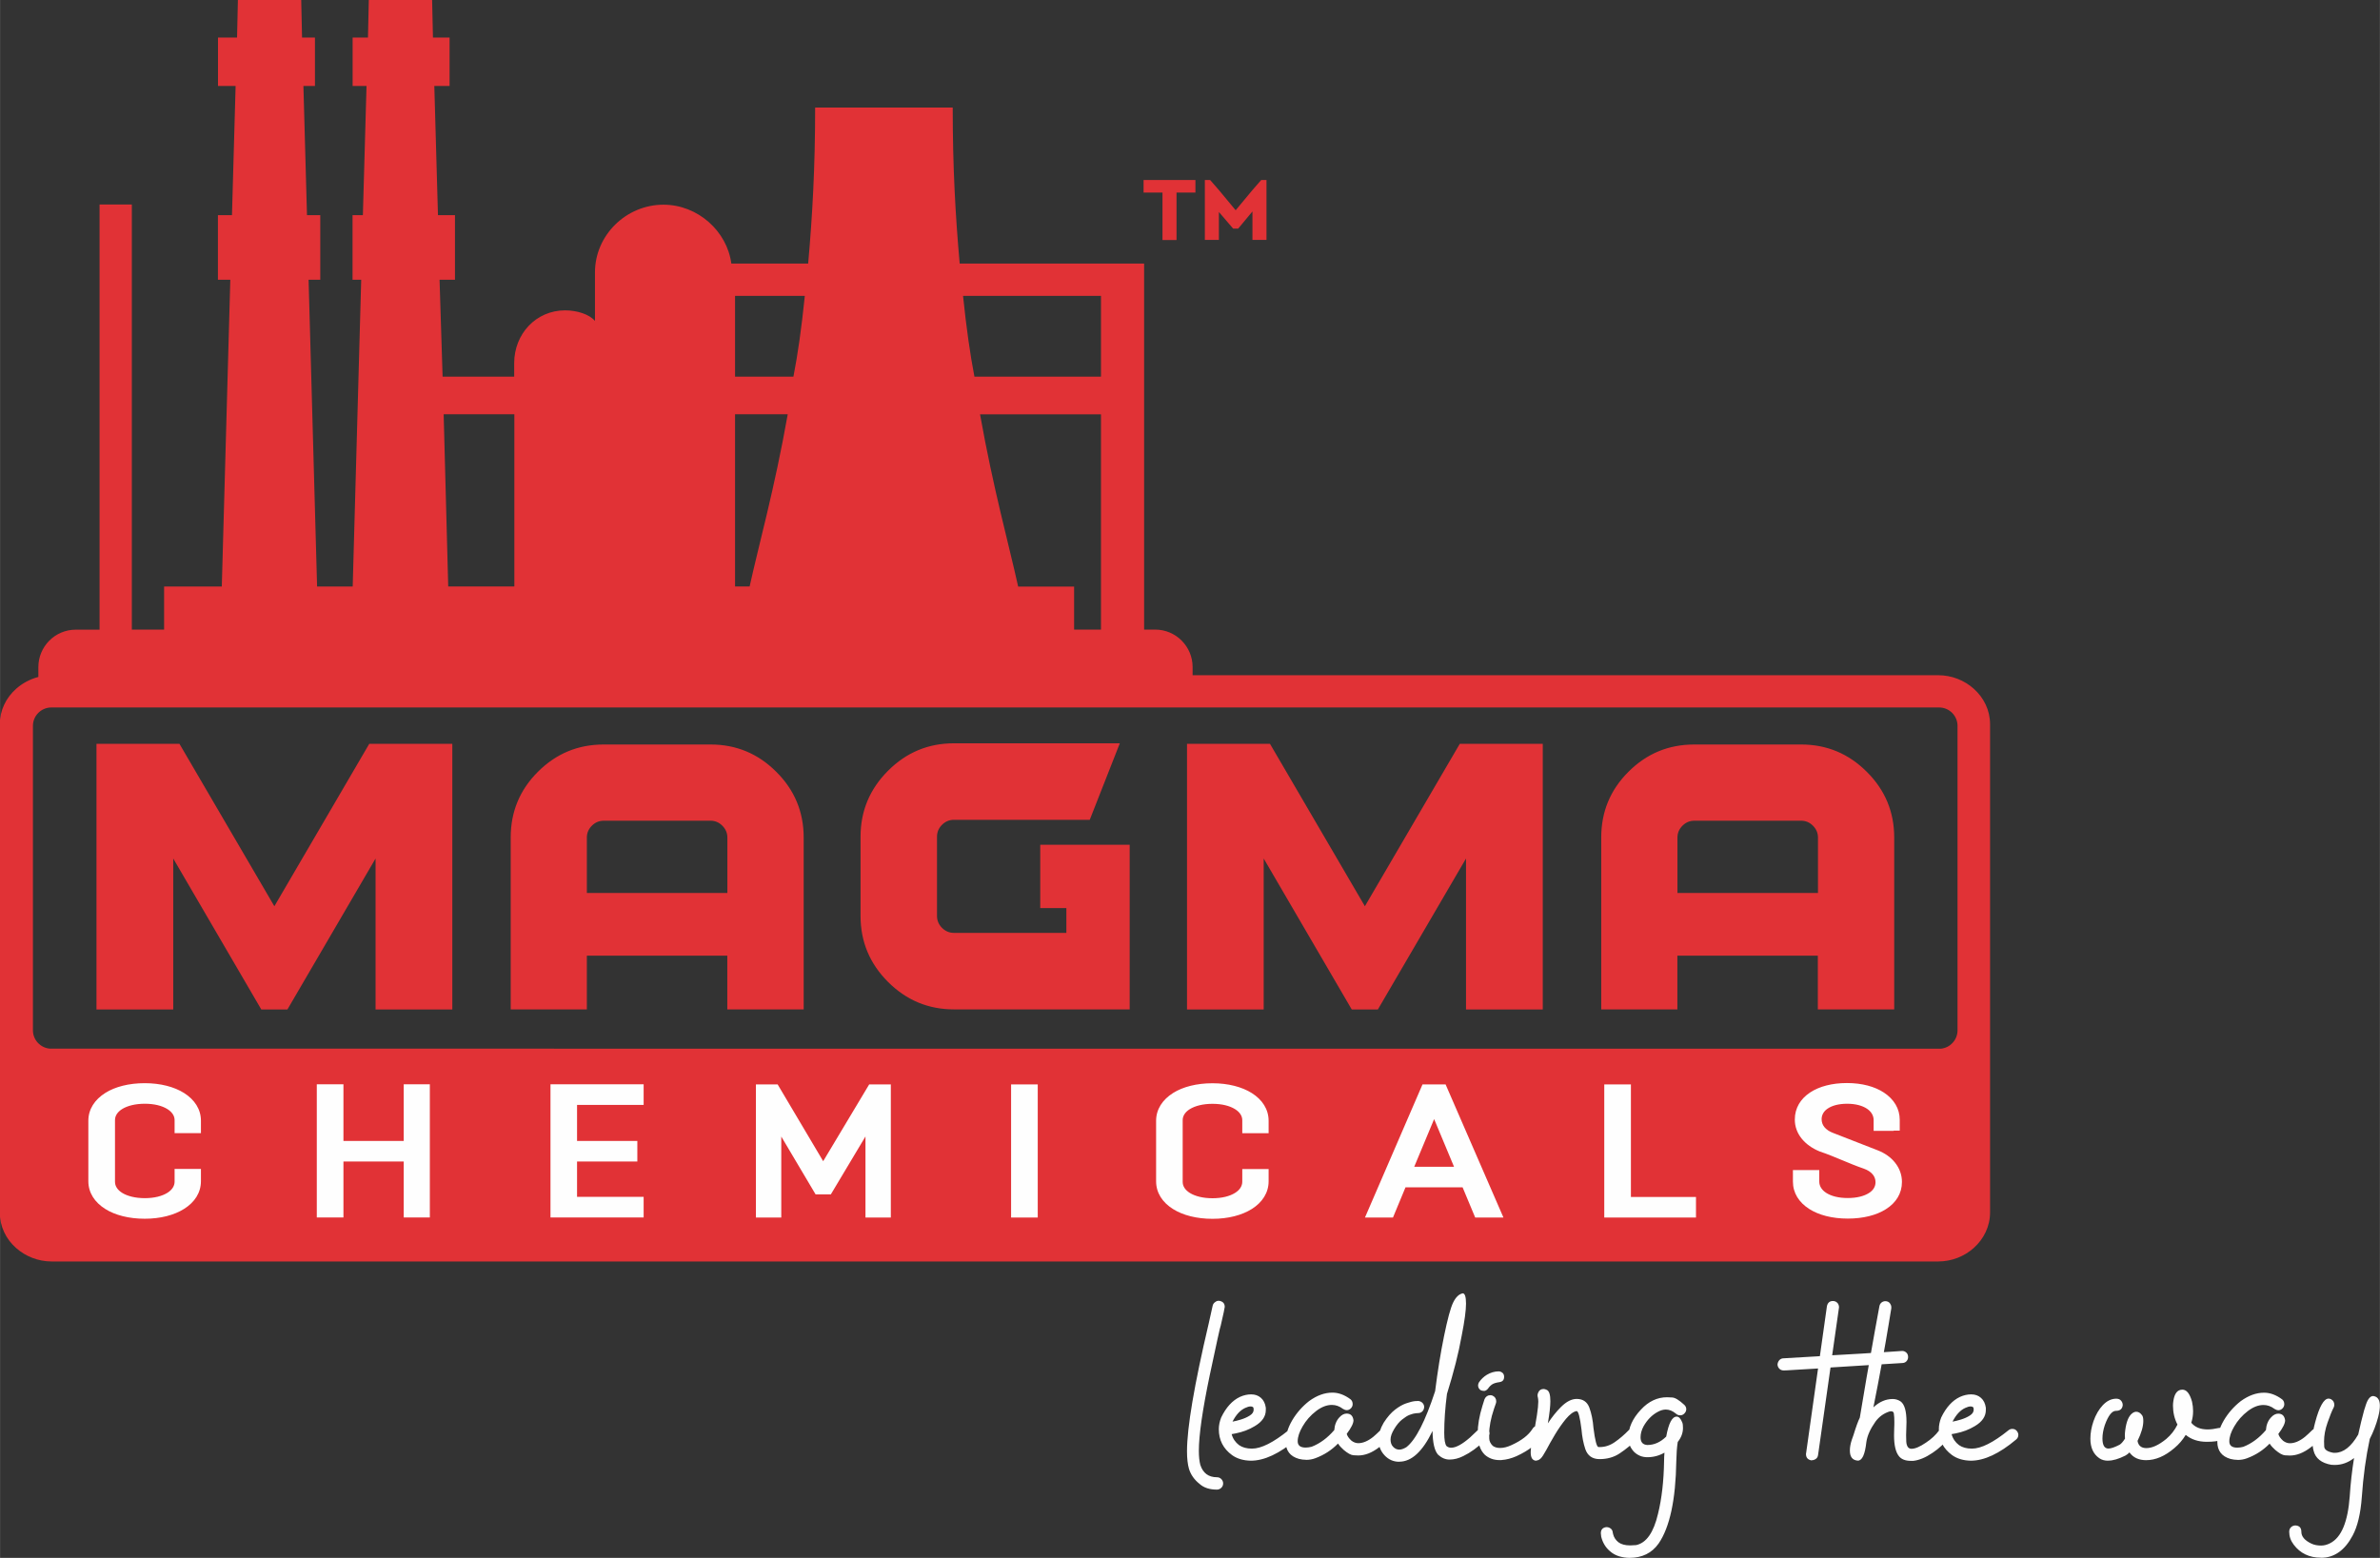
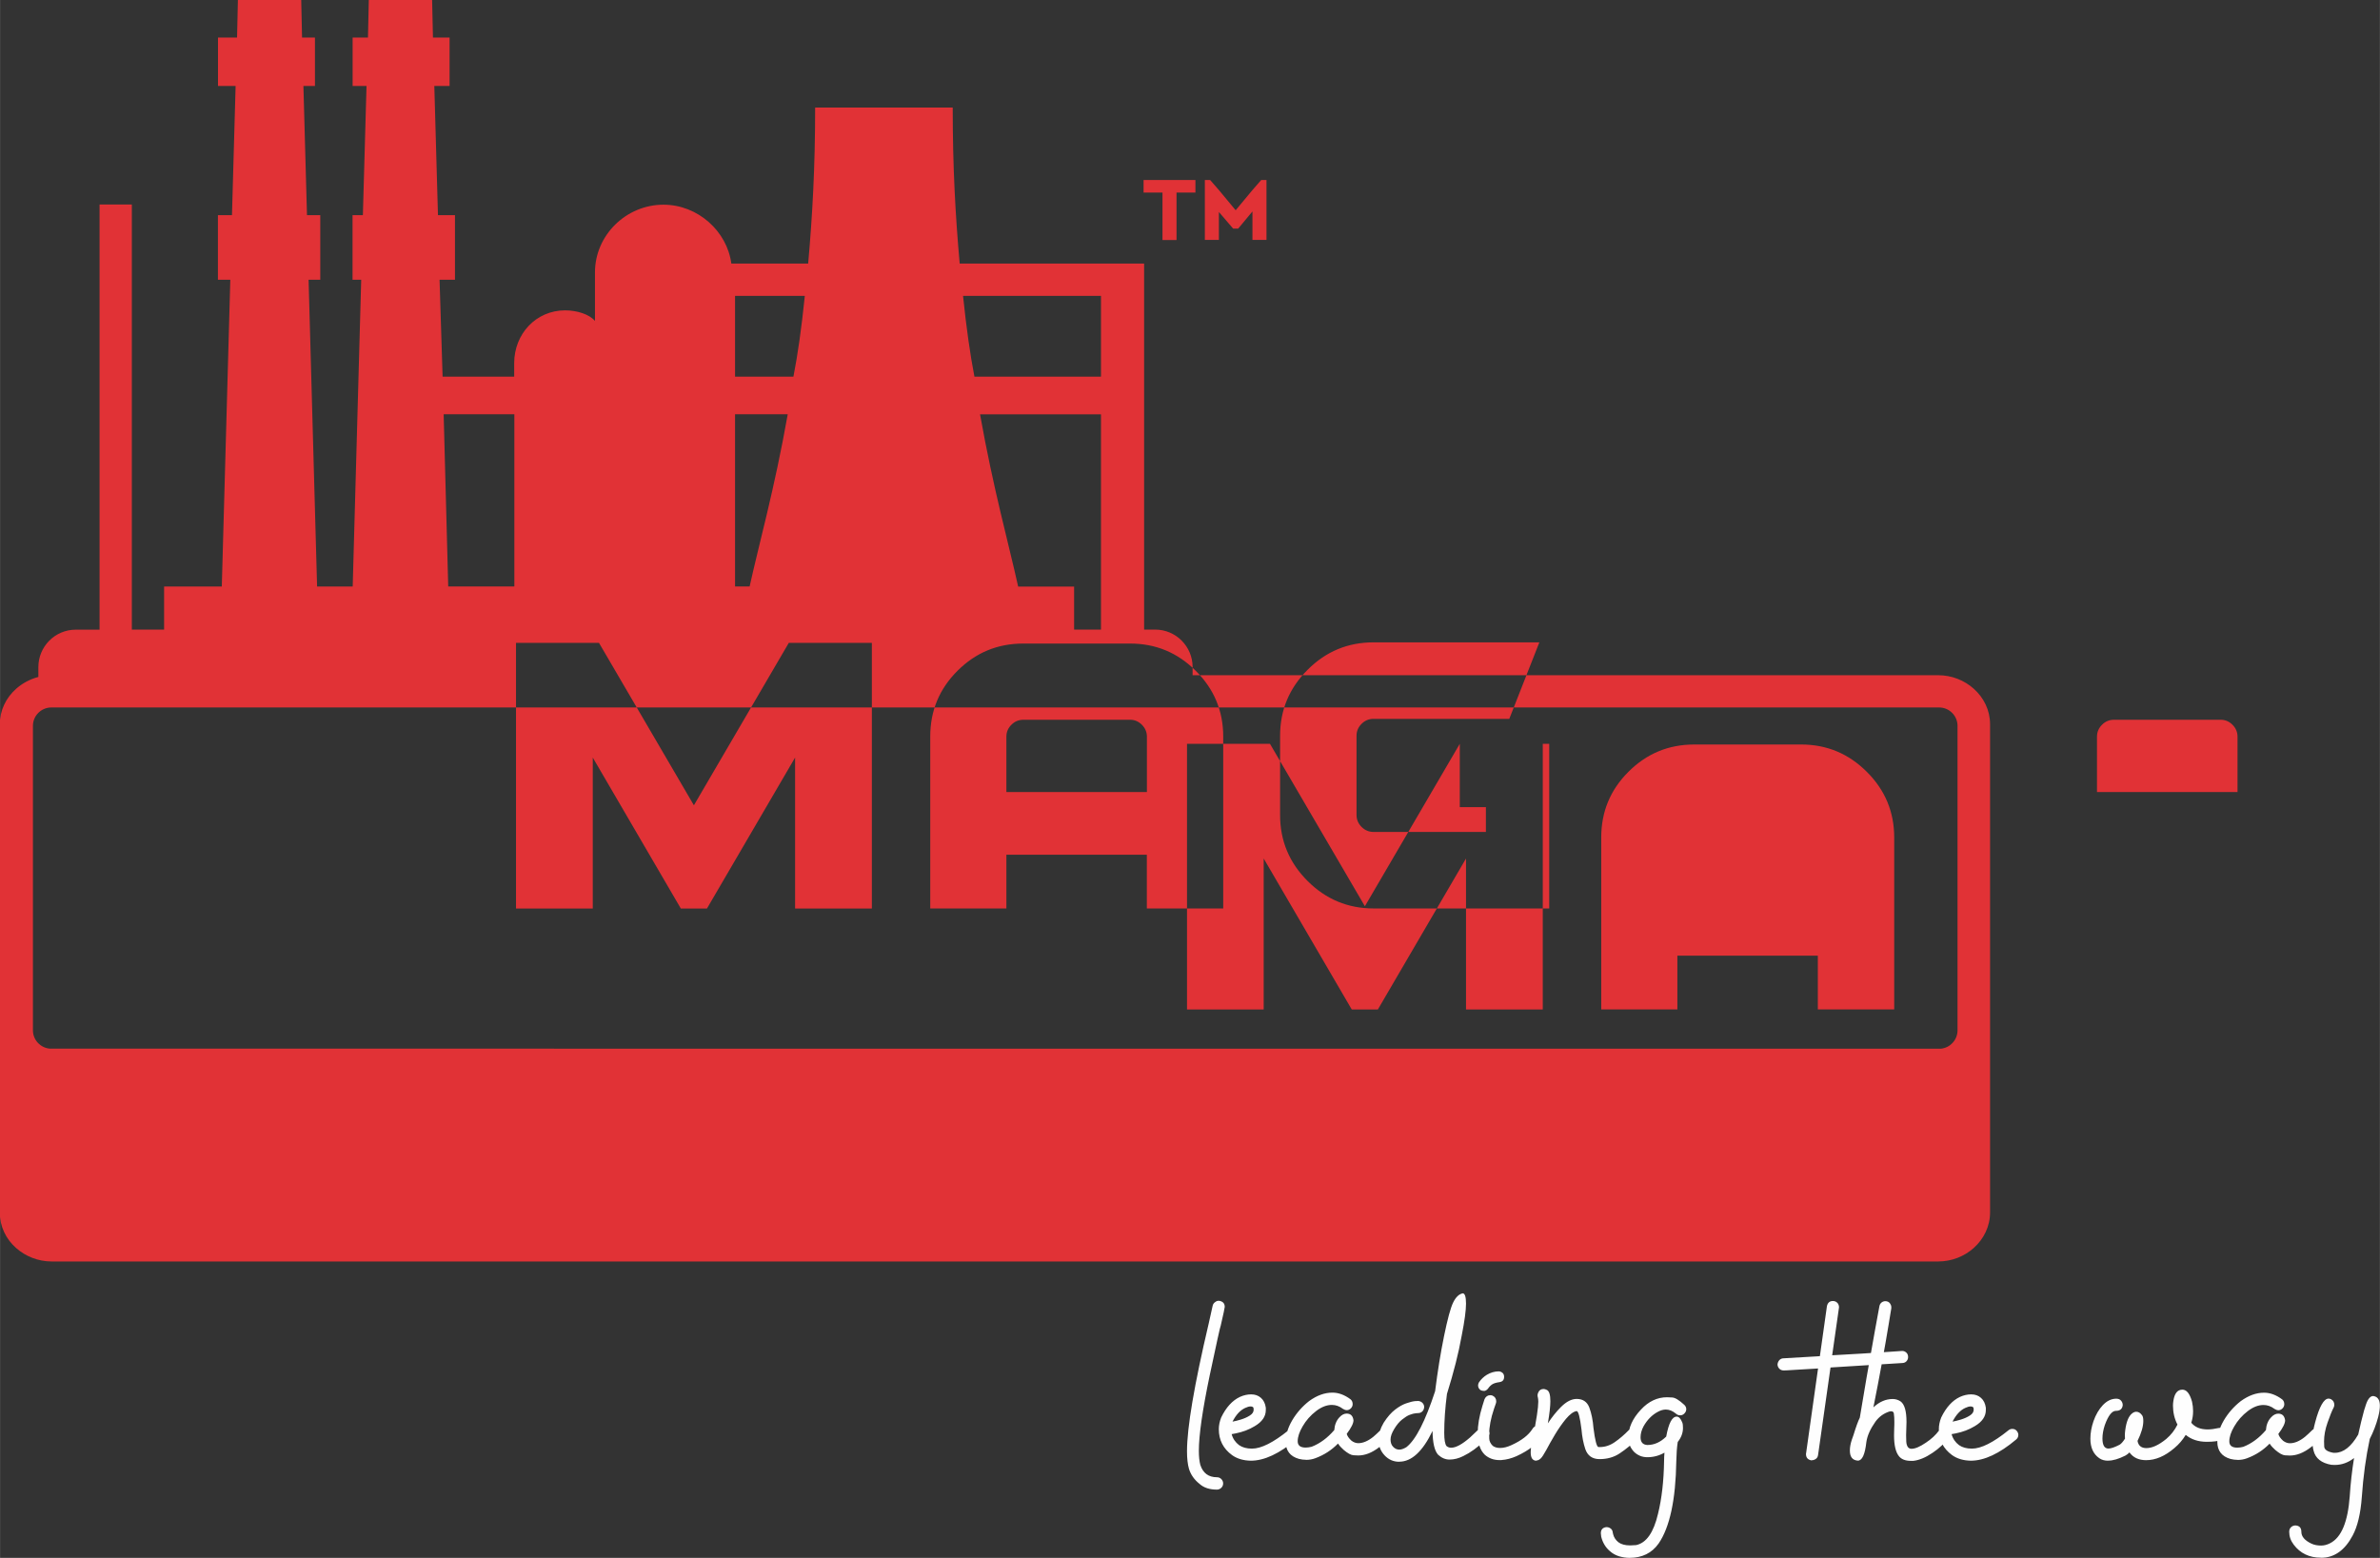
<svg xmlns="http://www.w3.org/2000/svg" xml:space="preserve" width="3.018in" height="1.976in" version="1.1" style="shape-rendering:geometricPrecision; text-rendering:geometricPrecision; image-rendering:optimizeQuality; fill-rule:evenodd; clip-rule:evenodd" viewBox="0 0 313.47 205.25">
  <rect x="0" y="0" width="313.47" height="205.25" fill="#333333" stroke="none" />
  <defs>
    <style type="text/css">
   
    .fil0 {fill:#E13236}
    .fil1 {fill:#FEFEFE;fill-rule:nonzero}
   
  </style>
  </defs>
  <g id="Layer_x0020_1">
    <g id="_2177789675696">
-       <path class="fil0" d="M255.59 138.17l-249.03 -0.01c-1.24,-0.1 -2.23,-1.15 -2.23,-2.41l0 -40.12c0,-1.33 1.09,-2.42 2.42,-2.42l248.66 0c1.33,0 2.42,1.09 2.42,2.42l0 40.12c0,1.27 -0.99,2.32 -2.23,2.42zm-121.49 -60.89c-1.25,-5.67 -3.25,-12.76 -5.02,-22.69l15.93 0 0 28.36 -3.54 0 0 -5.67 -7.37 0zm23.34 -53.56l-6.82 0 0 1.65 2.49 0 0 6.25 1.85 0 0 -6.25 2.49 0 0 -1.65zm8.67 0l0.7 0 0 7.89 -1.85 0 0 -3.75 -1.88 2.26 -0.66 0 -1.88 -2.19 0 3.68 -1.85 0 0 -7.89 0.7 0 1.15 1.32 2.21 2.66 2.21 -2.66 1.15 -1.32zm-13.9 59.23l-1.52 0 0 -30.88 0 -17.34c-8.1,0 -16.2,0 -24.29,0 -0.57,-6.38 -0.92,-12.76 -0.92,-20.56 -2.99,0 -5.18,0 -6.81,0 0,0 -0.03,0 -0.03,0l-11.28 0c0,7.8 -0.35,14.18 -0.92,20.56l-10.12 0c-0.55,-4.25 -4.4,-7.76 -8.94,-7.76 -4.91,0 -9.02,4.01 -9.02,8.92l0 6.4c-0.71,-0.87 -2.36,-1.4 -3.93,-1.4 -3.84,0 -6.71,3.11 -6.71,6.95l0 1.78 -9.43 0 -0.4 -12.76 2.03 0 0 -8.51 -2.24 0 -0.48 -17.02 2.01 0 0 -6.38 -2.19 0 -0.11 -4.96 -8.34 0 -0.11 4.96 -2.02 0 0 6.38 1.83 0 -0.48 17.02 -1.36 0 0 8.51 1.14 0 -1.12 40.42 -4.69 0 -1.12 -40.42 1.54 0 0 -8.51 -1.75 0 -0.47 -17.02 1.52 0 0 -6.38 -1.7 0 -0.11 -4.96 -8.34 0 -0.11 4.96 -2.51 0 0 6.38 2.32 0 -0.48 17.02 -1.85 0 0 8.51 1.63 0 -1.12 40.42 -7.6 0 0 5.67 -4.25 0 0 -56.01 -4.25 0 0 25.14 0 30.88c-1.04,0 -2.09,0 -3.13,0 -2.77,0 -4.93,2.25 -4.93,4.93l0 1.3c-1.11,0.29 -2.11,0.83 -2.93,1.56 -1.33,1.18 -2.15,2.84 -2.15,4.68l0 64.32c0,1.85 0.82,3.51 2.15,4.68 1.23,1.09 2.89,1.77 4.68,1.77l248.48 0c1.8,0 3.46,-0.68 4.69,-1.78 1.32,-1.18 2.15,-2.84 2.15,-4.68l0 -64.32c0,-1.84 -0.82,-3.49 -2.15,-4.68 -1.23,-1.1 -2.89,-1.78 -4.69,-1.78l-98.2 0 0 -1.09c0,-2.69 -2.2,-4.92 -4.92,-4.92zm-7.19 -33.33l-16.68 0c-0.55,-2.84 -1.06,-6.38 -1.5,-10.64l18.17 0 0 10.64zm-48.21 0l0 -10.64 9.19 0c-0.43,4.25 -0.94,7.8 -1.5,10.64l-7.69 0zm0 27.65l0 -22.69 6.94 0c-1.76,9.93 -3.77,17.02 -5.02,22.69l-1.92 0zm-29.07 -22.69l0 22.69 -8.71 0 -0.6 -22.69 9.3 0zm-65.58 109.84l0 0zm220.99 -66.33c-3.39,0 -6.27,1.2 -8.66,3.59 -2.4,2.39 -3.59,5.28 -3.59,8.66l0 22.65 10.03 0 0 -7.08 18.5 0 0 7.08 10.06 0 0 -22.65c0,-3.38 -1.21,-6.27 -3.62,-8.66 -2.39,-2.39 -5.27,-3.59 -8.64,-3.59l-14.08 0zm-30.88 -0.09l-12.5 21.4 -12.5 -21.4 -10.93 0 0 35 10.1 0 0 -19.89 11.6 19.89 3.44 0 11.61 -19.89 0 19.89 10.11 0 0 -35 -10.94 0zm-55.26 13.3l0 8.34 3.44 0 0 3.27 -14.81 0c-0.6,0 -1.12,-0.22 -1.57,-0.66 -0.43,-0.44 -0.66,-0.96 -0.66,-1.57l0 -10.44c0,-0.61 0.22,-1.13 0.66,-1.57 0.44,-0.44 0.97,-0.66 1.57,-0.66l17.89 0 3.96 -10.08 -21.84 0c-3.38,0 -6.28,1.2 -8.69,3.62 -2.41,2.41 -3.62,5.3 -3.62,8.69l0 10.44c0,3.39 1.21,6.28 3.62,8.69 2.41,2.41 5.31,3.62 8.69,3.62l23.14 0 0 -21.69 -11.76 0zm-57.5 -13.21c-3.39,0 -6.27,1.2 -8.66,3.59 -2.4,2.39 -3.59,5.28 -3.59,8.66l0 22.65 10.03 0 0 -7.08 18.5 0 0 7.08 10.06 0 0 -22.65c0,-3.38 -1.21,-6.27 -3.62,-8.66 -2.39,-2.39 -5.27,-3.59 -8.64,-3.59l-14.08 0zm-30.88 -0.09l-12.5 21.4 -12.5 -21.4 -10.93 0 0 35 10.11 0 0 -19.89 11.6 19.89 3.44 0 11.61 -19.89 0 19.89 10.11 0 0 -35 -10.94 0zm28.66 19.65l0 -7.3c0,-0.6 0.22,-1.12 0.66,-1.56 0.44,-0.44 0.96,-0.66 1.57,-0.66l14.08 0c0.58,0 1.1,0.22 1.54,0.66 0.43,0.43 0.66,0.96 0.66,1.56l0 7.3 -18.5 0zm143.65 0l0 -7.3c0,-0.6 0.22,-1.12 0.66,-1.56 0.44,-0.44 0.96,-0.66 1.57,-0.66l14.08 0c0.58,0 1.1,0.22 1.54,0.66 0.43,0.43 0.66,0.96 0.66,1.56l0 7.3 -18.5 0z" />
+       <path class="fil0" d="M255.59 138.17l-249.03 -0.01c-1.24,-0.1 -2.23,-1.15 -2.23,-2.41l0 -40.12c0,-1.33 1.09,-2.42 2.42,-2.42l248.66 0c1.33,0 2.42,1.09 2.42,2.42l0 40.12c0,1.27 -0.99,2.32 -2.23,2.42zm-121.49 -60.89c-1.25,-5.67 -3.25,-12.76 -5.02,-22.69l15.93 0 0 28.36 -3.54 0 0 -5.67 -7.37 0zm23.34 -53.56l-6.82 0 0 1.65 2.49 0 0 6.25 1.85 0 0 -6.25 2.49 0 0 -1.65zm8.67 0l0.7 0 0 7.89 -1.85 0 0 -3.75 -1.88 2.26 -0.66 0 -1.88 -2.19 0 3.68 -1.85 0 0 -7.89 0.7 0 1.15 1.32 2.21 2.66 2.21 -2.66 1.15 -1.32zm-13.9 59.23l-1.52 0 0 -30.88 0 -17.34c-8.1,0 -16.2,0 -24.29,0 -0.57,-6.38 -0.92,-12.76 -0.92,-20.56 -2.99,0 -5.18,0 -6.81,0 0,0 -0.03,0 -0.03,0l-11.28 0c0,7.8 -0.35,14.18 -0.92,20.56l-10.12 0c-0.55,-4.25 -4.4,-7.76 -8.94,-7.76 -4.91,0 -9.02,4.01 -9.02,8.92l0 6.4c-0.71,-0.87 -2.36,-1.4 -3.93,-1.4 -3.84,0 -6.71,3.11 -6.71,6.95l0 1.78 -9.43 0 -0.4 -12.76 2.03 0 0 -8.51 -2.24 0 -0.48 -17.02 2.01 0 0 -6.38 -2.19 0 -0.11 -4.96 -8.34 0 -0.11 4.96 -2.02 0 0 6.38 1.83 0 -0.48 17.02 -1.36 0 0 8.51 1.14 0 -1.12 40.42 -4.69 0 -1.12 -40.42 1.54 0 0 -8.51 -1.75 0 -0.47 -17.02 1.52 0 0 -6.38 -1.7 0 -0.11 -4.96 -8.34 0 -0.11 4.96 -2.51 0 0 6.38 2.32 0 -0.48 17.02 -1.85 0 0 8.51 1.63 0 -1.12 40.42 -7.6 0 0 5.67 -4.25 0 0 -56.01 -4.25 0 0 25.14 0 30.88c-1.04,0 -2.09,0 -3.13,0 -2.77,0 -4.93,2.25 -4.93,4.93l0 1.3c-1.11,0.29 -2.11,0.83 -2.93,1.56 -1.33,1.18 -2.15,2.84 -2.15,4.68l0 64.32c0,1.85 0.82,3.51 2.15,4.68 1.23,1.09 2.89,1.77 4.68,1.77l248.48 0c1.8,0 3.46,-0.68 4.69,-1.78 1.32,-1.18 2.15,-2.84 2.15,-4.68l0 -64.32c0,-1.84 -0.82,-3.49 -2.15,-4.68 -1.23,-1.1 -2.89,-1.78 -4.69,-1.78l-98.2 0 0 -1.09c0,-2.69 -2.2,-4.92 -4.92,-4.92zm-7.19 -33.33l-16.68 0c-0.55,-2.84 -1.06,-6.38 -1.5,-10.64l18.17 0 0 10.64zm-48.21 0l0 -10.64 9.19 0c-0.43,4.25 -0.94,7.8 -1.5,10.64l-7.69 0zm0 27.65l0 -22.69 6.94 0c-1.76,9.93 -3.77,17.02 -5.02,22.69l-1.92 0zm-29.07 -22.69l0 22.69 -8.71 0 -0.6 -22.69 9.3 0zm-65.58 109.84l0 0zm220.99 -66.33c-3.39,0 -6.27,1.2 -8.66,3.59 -2.4,2.39 -3.59,5.28 -3.59,8.66l0 22.65 10.03 0 0 -7.08 18.5 0 0 7.08 10.06 0 0 -22.65c0,-3.38 -1.21,-6.27 -3.62,-8.66 -2.39,-2.39 -5.27,-3.59 -8.64,-3.59l-14.08 0zm-30.88 -0.09l-12.5 21.4 -12.5 -21.4 -10.93 0 0 35 10.1 0 0 -19.89 11.6 19.89 3.44 0 11.61 -19.89 0 19.89 10.11 0 0 -35 -10.94 0zl0 8.34 3.44 0 0 3.27 -14.81 0c-0.6,0 -1.12,-0.22 -1.57,-0.66 -0.43,-0.44 -0.66,-0.96 -0.66,-1.57l0 -10.44c0,-0.61 0.22,-1.13 0.66,-1.57 0.44,-0.44 0.97,-0.66 1.57,-0.66l17.89 0 3.96 -10.08 -21.84 0c-3.38,0 -6.28,1.2 -8.69,3.62 -2.41,2.41 -3.62,5.3 -3.62,8.69l0 10.44c0,3.39 1.21,6.28 3.62,8.69 2.41,2.41 5.31,3.62 8.69,3.62l23.14 0 0 -21.69 -11.76 0zm-57.5 -13.21c-3.39,0 -6.27,1.2 -8.66,3.59 -2.4,2.39 -3.59,5.28 -3.59,8.66l0 22.65 10.03 0 0 -7.08 18.5 0 0 7.08 10.06 0 0 -22.65c0,-3.38 -1.21,-6.27 -3.62,-8.66 -2.39,-2.39 -5.27,-3.59 -8.64,-3.59l-14.08 0zm-30.88 -0.09l-12.5 21.4 -12.5 -21.4 -10.93 0 0 35 10.11 0 0 -19.89 11.6 19.89 3.44 0 11.61 -19.89 0 19.89 10.11 0 0 -35 -10.94 0zm28.66 19.65l0 -7.3c0,-0.6 0.22,-1.12 0.66,-1.56 0.44,-0.44 0.96,-0.66 1.57,-0.66l14.08 0c0.58,0 1.1,0.22 1.54,0.66 0.43,0.43 0.66,0.96 0.66,1.56l0 7.3 -18.5 0zm143.65 0l0 -7.3c0,-0.6 0.22,-1.12 0.66,-1.56 0.44,-0.44 0.96,-0.66 1.57,-0.66l14.08 0c0.58,0 1.1,0.22 1.54,0.66 0.43,0.43 0.66,0.96 0.66,1.56l0 7.3 -18.5 0z" />
      <path class="fil1" d="M160.29 196.26c-0.95,0 -1.72,-0.24 -2.28,-0.74 -0.72,-0.57 -1.18,-1.24 -1.41,-2 -0.17,-0.59 -0.26,-1.36 -0.26,-2.31 0,-3.11 0.95,-8.73 2.86,-16.84l0.52 -2.34c0.05,-0.22 0.17,-0.38 0.36,-0.5 0.13,-0.1 0.27,-0.15 0.43,-0.15l0.16 0.02c0.43,0.1 0.64,0.36 0.64,0.79 0,0.11 -0.17,0.92 -0.52,2.43 -0.08,0.15 -0.56,2.36 -1.46,6.59 -0.95,4.56 -1.43,7.87 -1.43,9.94 0,0.76 0.07,1.37 0.19,1.84 0.35,1.09 1.08,1.64 2.19,1.64 0.23,0 0.42,0.08 0.58,0.24 0.15,0.16 0.24,0.35 0.24,0.57 0,0.23 -0.08,0.42 -0.24,0.58 -0.16,0.15 -0.35,0.24 -0.58,0.24zm4.46 -3.81c-0.99,-0.02 -1.81,-0.26 -2.48,-0.74 -1.16,-0.85 -1.74,-1.99 -1.74,-3.41 0,-0.52 0.11,-1.03 0.31,-1.54 0.65,-1.35 1.48,-2.25 2.48,-2.72 0.49,-0.22 0.98,-0.33 1.47,-0.33 0.51,0 0.94,0.15 1.29,0.46 0.35,0.31 0.56,0.74 0.64,1.3l0 0.31c0,0.84 -0.49,1.55 -1.46,2.12 -0.76,0.46 -1.59,0.77 -2.5,0.95 -0.32,0.07 -0.5,0.1 -0.54,0.1 0.16,0.6 0.49,1.08 0.98,1.45 0.43,0.3 0.99,0.46 1.69,0.46 1.23,0 2.83,-0.81 4.81,-2.41 0.15,-0.13 0.33,-0.19 0.52,-0.19 0.24,0 0.43,0.08 0.58,0.26 0.14,0.17 0.21,0.35 0.21,0.52 0,0.26 -0.1,0.46 -0.29,0.62 -2.21,1.86 -4.2,2.79 -5.98,2.79zm-2.41 -5.15c0.28,-0.04 0.65,-0.14 1.09,-0.27 0.45,-0.14 0.84,-0.31 1.18,-0.53 0.34,-0.21 0.51,-0.47 0.51,-0.77 0,-0.17 -0.02,-0.29 -0.09,-0.34 -0.06,-0.06 -0.17,-0.09 -0.31,-0.09 -0.21,0 -0.45,0.07 -0.72,0.2 -0.65,0.3 -1.21,0.9 -1.67,1.81zm9.67 5.03c-0.3,0 -0.61,-0.04 -0.93,-0.12 -1.16,-0.33 -1.74,-1.09 -1.74,-2.26 0,-0.89 0.28,-1.83 0.85,-2.81 0.58,-0.98 1.33,-1.84 2.24,-2.55 1.02,-0.74 2.04,-1.11 3.07,-1.11 0.79,0 1.59,0.29 2.38,0.88 0.19,0.16 0.28,0.37 0.28,0.64 0,0.18 -0.06,0.33 -0.17,0.48 -0.17,0.2 -0.37,0.31 -0.59,0.31 -0.17,0 -0.35,-0.06 -0.52,-0.17 -0.46,-0.35 -0.94,-0.52 -1.46,-0.52 -0.67,0 -1.35,0.26 -2.05,0.79 -0.75,0.57 -1.35,1.25 -1.81,2.05 -0.42,0.72 -0.64,1.37 -0.64,1.95 0,0.55 0.35,0.83 1.05,0.83 0.25,0 0.52,-0.04 0.79,-0.11 1.1,-0.43 2.09,-1.16 2.98,-2.2 0.05,-0.68 0.27,-1.24 0.67,-1.67 0.3,-0.33 0.62,-0.5 0.95,-0.5 0.53,0 0.83,0.29 0.91,0.88 0,0.4 -0.29,0.99 -0.89,1.79 0.07,0.28 0.27,0.58 0.62,0.9 0.29,0.22 0.59,0.33 0.89,0.33 0.63,0 1.3,-0.28 2,-0.85 0.27,-0.23 0.58,-0.51 0.93,-0.86 0.15,-0.15 0.33,-0.24 0.55,-0.26 0.2,0 0.39,0.07 0.57,0.23 0.17,0.15 0.26,0.35 0.26,0.6 0,0.35 -0.52,0.92 -1.57,1.69 -0.94,0.72 -1.85,1.07 -2.74,1.07 -0.1,0 -0.31,-0.01 -0.63,-0.03 -0.33,-0.02 -0.76,-0.26 -1.29,-0.71 -0.31,-0.27 -0.55,-0.54 -0.74,-0.83 -0.85,0.87 -1.84,1.51 -2.98,1.93 -0.39,0.15 -0.81,0.22 -1.24,0.22zm12.29 0.26c-0.76,0 -1.41,-0.28 -1.94,-0.85 -0.53,-0.57 -0.8,-1.26 -0.8,-2.09 0,-0.69 0.23,-1.43 0.69,-2.21 0.48,-0.75 0.98,-1.32 1.5,-1.72 0.52,-0.4 1.02,-0.68 1.47,-0.83 0.46,-0.16 0.85,-0.26 1.15,-0.29l0.43 -0.02c0.22,0.02 0.41,0.11 0.55,0.25 0.15,0.15 0.23,0.34 0.23,0.56 -0.02,0.24 -0.1,0.43 -0.25,0.57 -0.15,0.15 -0.34,0.22 -0.58,0.22l-0.28 0.02c-0.21,0.02 -0.47,0.08 -0.78,0.2 -0.31,0.11 -0.64,0.33 -1.01,0.62 -0.37,0.29 -0.72,0.71 -1.04,1.24 -0.33,0.54 -0.49,1 -0.49,1.39 0,0.41 0.11,0.74 0.35,0.98 0.23,0.24 0.5,0.36 0.8,0.36 0.27,0 0.58,-0.11 0.93,-0.32 1.23,-0.95 2.49,-3.41 3.79,-7.38 0.33,-2.62 0.72,-5.04 1.18,-7.28 0.46,-2.23 0.85,-3.7 1.2,-4.41 0.35,-0.71 0.77,-1.11 1.26,-1.2 0.28,0 0.43,0.46 0.43,1.36 0,0.89 -0.19,2.29 -0.57,4.22 -0.41,2.3 -1.06,4.85 -1.94,7.67 -0.24,1.85 -0.36,3.55 -0.36,5.12 0,0.94 0.11,1.53 0.31,1.76 0.18,0.14 0.37,0.21 0.6,0.21 0.63,0 1.46,-0.45 2.5,-1.36 0.33,-0.3 0.72,-0.67 1.17,-1.11 0.15,-0.16 0.37,-0.24 0.62,-0.24 0.19,0 0.37,0.08 0.53,0.23 0.15,0.15 0.24,0.35 0.24,0.58 0,0.19 -0.07,0.37 -0.22,0.52 0,0.02 -0.15,0.17 -0.45,0.46 -0.91,0.89 -1.84,1.56 -2.79,2.02 -0.6,0.3 -1.2,0.46 -1.81,0.46 -0.54,0 -1.04,-0.21 -1.5,-0.63 -0.48,-0.52 -0.72,-1.57 -0.74,-3.14 -1.3,2.7 -2.76,4.05 -4.38,4.05zm13.48 -0.22l-0.27 0c-0.76,0 -1.4,-0.23 -1.93,-0.69 -0.63,-0.6 -0.95,-1.55 -0.95,-2.83 0,-1.06 0.2,-2.27 0.62,-3.62l0.28 -0.89c0.16,-0.35 0.42,-0.52 0.76,-0.52 0.1,0 0.2,0.02 0.28,0.05 0.33,0.15 0.5,0.41 0.5,0.76 0,0.1 -0.02,0.2 -0.05,0.28 -0.02,0.02 -0.1,0.25 -0.24,0.69 -0.43,1.28 -0.64,2.39 -0.64,3.37 0,0.04 0,0.24 0.01,0.57 0.01,0.33 0.16,0.65 0.46,0.95 0.25,0.19 0.58,0.28 0.98,0.28 0.45,0 0.94,-0.12 1.5,-0.38 1.32,-0.6 2.23,-1.31 2.74,-2.11 0.15,-0.28 0.38,-0.41 0.67,-0.41 0.14,0 0.28,0.04 0.41,0.11 0.27,0.15 0.4,0.37 0.4,0.69 0,0.13 -0.03,0.26 -0.09,0.38 -0.63,1.1 -1.79,2.03 -3.5,2.81 -0.65,0.28 -1.3,0.46 -1.95,0.5zm-2.27 -9.12l-0.11 0c-0.13,0 -0.26,-0.03 -0.41,-0.11 -0.2,-0.16 -0.31,-0.36 -0.31,-0.6 0,-0.14 0.04,-0.29 0.12,-0.42 0.28,-0.41 0.63,-0.74 1.02,-0.98 0.5,-0.3 1.02,-0.46 1.57,-0.46 0.17,0 0.33,0.06 0.49,0.18 0.15,0.12 0.23,0.3 0.23,0.54 0,0.42 -0.21,0.64 -0.62,0.7 -0.41,0.06 -0.72,0.15 -0.93,0.28 -0.2,0.13 -0.4,0.32 -0.57,0.57 -0.13,0.16 -0.28,0.27 -0.48,0.31zm6.86 9.2c-0.51,0 -0.76,-0.37 -0.76,-1.1 0,-0.47 0.1,-1.11 0.28,-1.93 0.48,-2.37 0.72,-3.94 0.72,-4.74 0,-0.24 -0.02,-0.41 -0.05,-0.54 -0.03,-0.11 -0.05,-0.23 -0.05,-0.32 0,-0.11 0.04,-0.25 0.12,-0.41 0.13,-0.27 0.36,-0.41 0.69,-0.41 0.11,0 0.24,0.04 0.41,0.12 0.32,0.14 0.47,0.64 0.47,1.5 0,0.65 -0.11,1.63 -0.33,2.91 0.53,-0.81 1.1,-1.53 1.72,-2.15 0.72,-0.72 1.41,-1.07 2.07,-1.07 0.83,0 1.38,0.38 1.67,1.13 0.28,0.76 0.47,1.66 0.55,2.71 0.2,1.6 0.42,2.44 0.64,2.5l0.21 0c0.68,0 1.34,-0.22 1.97,-0.66 0.63,-0.44 1.24,-0.96 1.82,-1.56 0.25,-0.25 0.5,-0.38 0.74,-0.38 0.22,0 0.41,0.08 0.56,0.25 0.15,0.16 0.22,0.35 0.22,0.56 0,0.22 -0.11,0.43 -0.33,0.64 -0.76,0.78 -1.56,1.45 -2.4,2 -0.76,0.5 -1.64,0.74 -2.63,0.74 -0.95,0 -1.58,-0.45 -1.88,-1.33 -0.25,-0.75 -0.42,-1.61 -0.5,-2.58 -0.2,-1.6 -0.41,-2.42 -0.64,-2.42 -0.43,0.07 -0.89,0.42 -1.41,1.03 -0.5,0.61 -0.99,1.31 -1.45,2.08 -0.46,0.78 -0.85,1.46 -1.15,2.04 -0.32,0.58 -0.56,0.95 -0.74,1.11 -0.19,0.17 -0.37,0.25 -0.54,0.25zm12.25 12.8c-0.43,0 -0.88,-0.07 -1.35,-0.2 -0.46,-0.14 -0.88,-0.37 -1.22,-0.68 -0.58,-0.49 -0.96,-1.13 -1.15,-1.9l-0.05 -0.46c0,-0.48 0.24,-0.75 0.72,-0.81 0.24,0 0.44,0.07 0.59,0.2 0.16,0.12 0.24,0.3 0.26,0.52l0.05 0.22c0.1,0.41 0.33,0.76 0.69,1.05 0.37,0.28 0.89,0.42 1.55,0.42 0.24,0 0.5,-0.02 0.78,-0.04 1.35,-0.28 2.31,-1.65 2.89,-4.12 0.49,-1.99 0.76,-4.32 0.8,-6.99 0,-0.37 0.02,-0.72 0.05,-1.07 -0.7,0.4 -1.45,0.6 -2.26,0.6 -0.68,0 -1.27,-0.24 -1.76,-0.72 -0.49,-0.53 -0.74,-1.14 -0.74,-1.84 0,-1.32 0.56,-2.55 1.67,-3.72 1,-1.08 2.15,-1.62 3.43,-1.62 0.05,0 0.27,0.01 0.67,0.03 0.4,0.02 0.93,0.35 1.6,0.97 0.17,0.16 0.26,0.35 0.26,0.57 0,0.21 -0.08,0.4 -0.24,0.56 -0.16,0.17 -0.34,0.25 -0.55,0.25 -0.22,0 -0.41,-0.07 -0.57,-0.22 -0.43,-0.36 -0.88,-0.54 -1.33,-0.54 -0.35,0 -0.71,0.11 -1.07,0.31 -0.76,0.41 -1.38,1.04 -1.86,1.89 -0.27,0.5 -0.4,0.99 -0.4,1.45 0,0.65 0.3,0.99 0.9,1.02 0.9,0 1.73,-0.37 2.48,-1.11 0.32,-1.75 0.77,-2.63 1.38,-2.63 0.28,0 0.53,0.26 0.73,0.76 0.07,0.16 0.1,0.4 0.1,0.72 0,0.67 -0.23,1.28 -0.69,1.86 -0.11,0.69 -0.17,1.54 -0.19,2.52 -0.08,5.1 -0.86,8.72 -2.33,10.86 -0.88,1.25 -2.16,1.89 -3.84,1.89zm24.01 -12.85l-0.07 0c-0.46,-0.09 -0.69,-0.37 -0.69,-0.83l1.59 -11.27c-1.2,0.07 -2.22,0.12 -3.05,0.18 -0.82,0.06 -1.31,0.08 -1.45,0.08 -0.24,0 -0.44,-0.07 -0.59,-0.22 -0.15,-0.15 -0.24,-0.34 -0.25,-0.56 0.02,-0.23 0.1,-0.41 0.24,-0.58 0.15,-0.15 0.33,-0.24 0.55,-0.24l4.79 -0.28 0.93 -6.6c0.1,-0.44 0.36,-0.67 0.79,-0.67 0.27,0 0.48,0.11 0.64,0.31 0.11,0.16 0.16,0.33 0.16,0.53l-0.9 6.31c2.68,-0.14 5.26,-0.3 7.74,-0.47l1.48 -0.1c0.2,0 0.38,0.07 0.54,0.21 0.16,0.15 0.24,0.34 0.24,0.6 0,0.2 -0.07,0.38 -0.2,0.53 -0.13,0.15 -0.31,0.24 -0.54,0.25l-9.48 0.59 -1.64 11.53c-0.03,0.23 -0.13,0.4 -0.29,0.51 -0.17,0.12 -0.35,0.18 -0.54,0.18zm13.38 0.07l-0.31 0c-0.73,0 -1.26,-0.2 -1.59,-0.62 -0.43,-0.54 -0.64,-1.46 -0.64,-2.74 0,-0.32 0.01,-0.63 0.02,-0.94 0.02,-0.31 0.02,-0.59 0.02,-0.85 0,-0.42 -0.02,-0.8 -0.07,-1.11 -0.03,-0.18 -0.15,-0.27 -0.36,-0.27l-0.19 0.02c-0.75,0.23 -1.37,0.67 -1.86,1.33 -0.68,0.96 -1.09,1.86 -1.21,2.72 -0.18,1.63 -0.55,2.43 -1.12,2.43 -0.7,-0.05 -1.05,-0.49 -1.05,-1.33 0,-0.45 0.09,-0.92 0.26,-1.43l0.22 -0.62c0.33,-1.08 0.61,-1.84 0.83,-2.28 0.53,-3.25 1.19,-7.06 1.98,-11.41l0.6 -3.27c0.04,-0.22 0.15,-0.39 0.29,-0.5 0.15,-0.11 0.32,-0.17 0.49,-0.17 0.28,0 0.5,0.11 0.64,0.33 0.1,0.15 0.15,0.3 0.15,0.48l0 0.12c-0.02,0.11 -0.14,0.84 -0.36,2.19 -0.22,1.35 -0.51,3.01 -0.87,4.97 -0.36,1.96 -0.73,3.93 -1.13,5.9 0.78,-0.73 1.63,-1.1 2.55,-1.1 0.37,0 0.71,0.11 1.02,0.31 0.53,0.37 0.79,1.28 0.79,2.72l-0.05 1.74c0,0.28 0.01,0.57 0.02,0.85 0.02,0.28 0.08,0.5 0.19,0.68 0.11,0.17 0.28,0.26 0.5,0.26 0.48,0 1.11,-0.27 1.9,-0.81 0.7,-0.46 1.29,-1 1.74,-1.62 0.16,-0.24 0.38,-0.36 0.67,-0.36 0.16,0 0.31,0.05 0.46,0.15 0.22,0.17 0.33,0.4 0.33,0.69 0,0.14 -0.05,0.28 -0.15,0.42 -0.58,0.8 -1.31,1.48 -2.16,2.05 -0.91,0.62 -1.76,0.98 -2.55,1.07zm7.58 -0.02c-0.99,-0.02 -1.81,-0.26 -2.48,-0.74 -1.16,-0.85 -1.74,-1.99 -1.74,-3.41 0,-0.52 0.11,-1.03 0.31,-1.54 0.65,-1.35 1.48,-2.25 2.48,-2.72 0.49,-0.22 0.98,-0.33 1.47,-0.33 0.51,0 0.94,0.15 1.29,0.46 0.35,0.31 0.56,0.74 0.64,1.3l0 0.31c0,0.84 -0.49,1.55 -1.46,2.12 -0.76,0.46 -1.59,0.77 -2.5,0.95 -0.32,0.07 -0.5,0.1 -0.55,0.1 0.16,0.6 0.49,1.08 0.98,1.45 0.43,0.3 0.99,0.46 1.69,0.46 1.23,0 2.83,-0.81 4.81,-2.41 0.15,-0.13 0.33,-0.19 0.52,-0.19 0.24,0 0.43,0.08 0.58,0.26 0.14,0.17 0.21,0.35 0.21,0.52 0,0.26 -0.1,0.46 -0.29,0.62 -2.21,1.86 -4.2,2.79 -5.98,2.79zm-2.41 -5.15c0.28,-0.04 0.65,-0.14 1.09,-0.27 0.45,-0.14 0.84,-0.31 1.18,-0.53 0.34,-0.21 0.51,-0.47 0.51,-0.77 0,-0.17 -0.02,-0.29 -0.09,-0.34 -0.07,-0.06 -0.17,-0.09 -0.31,-0.09 -0.21,0 -0.45,0.07 -0.72,0.2 -0.65,0.3 -1.21,0.9 -1.67,1.81zm20.48 5.15c-0.46,0 -0.85,-0.11 -1.16,-0.33 -0.78,-0.54 -1.17,-1.4 -1.17,-2.57 0,-0.75 0.14,-1.52 0.41,-2.31 0.3,-0.86 0.72,-1.57 1.24,-2.12 0.53,-0.55 1.11,-0.84 1.76,-0.84 0.28,0 0.5,0.09 0.64,0.27 0.15,0.17 0.21,0.37 0.21,0.59 -0.06,0.49 -0.35,0.74 -0.88,0.74l-0.02 0c-0.52,0 -1.01,0.63 -1.46,1.88 -0.2,0.6 -0.31,1.2 -0.31,1.76 0,0.89 0.27,1.33 0.79,1.33 0.33,0 0.82,-0.17 1.46,-0.5 0.2,-0.11 0.44,-0.37 0.72,-0.81l-0.02 -0.43c0,-0.22 0.02,-0.45 0.05,-0.67 0.15,-1.15 0.46,-1.89 0.93,-2.24 0.17,-0.13 0.35,-0.2 0.52,-0.2 0.28,0 0.54,0.15 0.74,0.43 0.13,0.13 0.19,0.39 0.19,0.79 0,0.71 -0.25,1.59 -0.76,2.62 0.11,0.63 0.5,0.95 1.16,0.95 0.78,0 1.65,-0.41 2.63,-1.21 0.62,-0.53 1.11,-1.15 1.47,-1.89 -0.4,-0.77 -0.59,-1.61 -0.59,-2.5 0,-0.21 0.02,-0.41 0.05,-0.6 0.14,-1 0.54,-1.5 1.19,-1.5 0.56,0 0.98,0.53 1.27,1.59 0.09,0.41 0.14,0.83 0.14,1.24 0,0.53 -0.08,1.03 -0.24,1.53 0.49,0.59 1.21,0.88 2.16,0.88 0.43,0 0.92,-0.07 1.46,-0.19l0.2 -0.02c0.14,0 0.29,0.05 0.45,0.15 0.24,0.14 0.36,0.36 0.36,0.67 0,0.68 -0.86,1.02 -2.59,1.02 -1.13,0 -2.05,-0.31 -2.77,-0.91 -0.41,0.67 -0.91,1.25 -1.5,1.74 -1.24,1.06 -2.47,1.59 -3.72,1.59 -0.97,0 -1.7,-0.34 -2.19,-1.02 -0.16,0.16 -0.33,0.3 -0.53,0.41 -0.89,0.45 -1.64,0.67 -2.26,0.67zm17.06 -0.11c-0.3,0 -0.61,-0.04 -0.93,-0.12 -1.16,-0.33 -1.74,-1.09 -1.74,-2.26 0,-0.89 0.28,-1.83 0.85,-2.81 0.58,-0.98 1.33,-1.84 2.24,-2.55 1.02,-0.74 2.04,-1.11 3.07,-1.11 0.79,0 1.59,0.29 2.38,0.88 0.19,0.16 0.28,0.37 0.28,0.64 0,0.18 -0.06,0.33 -0.17,0.48 -0.17,0.2 -0.37,0.31 -0.59,0.31 -0.17,0 -0.35,-0.06 -0.52,-0.17 -0.46,-0.35 -0.94,-0.52 -1.46,-0.52 -0.67,0 -1.35,0.26 -2.05,0.79 -0.75,0.57 -1.35,1.25 -1.81,2.05 -0.42,0.72 -0.64,1.37 -0.64,1.95 0,0.55 0.35,0.83 1.05,0.83 0.25,0 0.52,-0.04 0.79,-0.11 1.1,-0.43 2.09,-1.16 2.98,-2.2 0.05,-0.68 0.27,-1.24 0.67,-1.67 0.3,-0.33 0.62,-0.5 0.95,-0.5 0.53,0 0.83,0.29 0.91,0.88 0,0.4 -0.29,0.99 -0.89,1.79 0.07,0.28 0.27,0.58 0.62,0.9 0.29,0.22 0.59,0.33 0.89,0.33 0.63,0 1.3,-0.28 2,-0.85 0.27,-0.23 0.58,-0.51 0.93,-0.86 0.15,-0.15 0.33,-0.24 0.55,-0.26 0.2,0 0.39,0.07 0.57,0.23 0.17,0.15 0.26,0.35 0.26,0.6 0,0.35 -0.52,0.92 -1.57,1.69 -0.94,0.72 -1.85,1.07 -2.74,1.07 -0.1,0 -0.31,-0.01 -0.63,-0.03 -0.33,-0.02 -0.76,-0.26 -1.29,-0.71 -0.31,-0.27 -0.55,-0.54 -0.74,-0.83 -0.85,0.87 -1.84,1.51 -2.98,1.93 -0.39,0.15 -0.81,0.22 -1.24,0.22zm10.99 12.89c-1.55,0 -2.74,-0.58 -3.6,-1.72 -0.4,-0.53 -0.59,-1.09 -0.59,-1.69 0,-0.26 0.08,-0.46 0.24,-0.61 0.16,-0.15 0.35,-0.23 0.58,-0.23 0.52,0.03 0.78,0.31 0.78,0.84 0,0.62 0.44,1.13 1.31,1.55 0.38,0.18 0.81,0.26 1.29,0.26 0.39,0 0.79,-0.1 1.19,-0.31 1.48,-0.75 2.33,-2.8 2.58,-6.15 0.11,-1.72 0.3,-3.41 0.57,-5.07 -0.78,0.61 -1.63,0.91 -2.55,0.91l-0.45 -0.02c-1.3,-0.23 -2.08,-0.85 -2.33,-1.86 -0.11,-0.45 -0.17,-0.91 -0.17,-1.41 0,-0.62 0.13,-1.4 0.38,-2.33 0.55,-2.08 1.15,-3.12 1.76,-3.12 0.09,0 0.2,0.02 0.31,0.07 0.3,0.16 0.45,0.41 0.45,0.74 0,0.11 -0.02,0.22 -0.07,0.33 -0.24,0.46 -0.51,1.13 -0.82,2.02 -0.31,0.88 -0.46,1.7 -0.46,2.46 0,0.05 0,0.28 0.02,0.69 0.02,0.41 0.42,0.69 1.22,0.83l0.19 0c1.11,0 2.14,-0.8 3.07,-2.41 0.27,-1.24 0.52,-2.25 0.74,-3.05l0.02 -0.09c0.07,-0.23 0.15,-0.5 0.26,-0.81 0.25,-0.75 0.58,-1.12 0.95,-1.12l0.12 0.02c0.51,0.11 0.76,0.54 0.76,1.27 0,0.37 -0.07,0.87 -0.22,1.47 -0.27,1.02 -0.64,1.98 -1.11,2.89 -0.51,2.37 -0.86,4.93 -1.05,7.69 -0.16,2.16 -0.56,3.84 -1.2,5.03 -1.03,1.95 -2.42,2.94 -4.16,2.94z" />
-       <path class="fil1" d="M22.99 155.68l0 -1.67 3.47 0 0 1.61c0,1.51 -0.82,2.78 -2.23,3.66 -1.29,0.81 -3.09,1.29 -5.17,1.29 -2.09,0 -3.9,-0.47 -5.19,-1.28 -1.41,-0.88 -2.24,-2.15 -2.24,-3.67l0 -7.96c0,-1.51 0.83,-2.78 2.24,-3.67 1.29,-0.81 3.1,-1.28 5.19,-1.28 2.07,0 3.88,0.48 5.17,1.29 1.4,0.88 2.23,2.15 2.23,3.66l0 1.63 -3.47 0 0 -1.72c0,-0.57 -0.35,-1.07 -0.94,-1.44 -0.71,-0.45 -1.75,-0.71 -2.98,-0.71 -1.24,0 -2.28,0.26 -2.99,0.7 -0.59,0.37 -0.94,0.87 -0.94,1.45l0 8.14c0,0.58 0.35,1.08 0.94,1.45 0.71,0.44 1.75,0.7 2.99,0.7 1.23,0 2.27,-0.26 2.98,-0.71 0.59,-0.37 0.94,-0.88 0.94,-1.46zm22.24 -2.65l0 7.37 -3.51 0 0 -17.54 3.51 0 0 7.46 7.94 0 0 -7.46 3.44 0 0 17.54 -3.44 0 0 -7.37 -7.94 0zm30.77 4.66l8.77 0 0 2.71 -12.27 0 0 -17.54 12.27 0 0 2.71 -8.77 0 0 4.75 7.94 0 0 2.71 -7.94 0 0 4.66zm26.9 -7.95l0 10.67 -3.34 0 0 -17.54 2.86 0 6 10.12 6.06 -10.12 2.85 0 0 17.54 -3.34 0 0 -10.68 -4.56 7.63 -2.01 0 -4.52 -7.62zm32.97 10.67l-2.7 0 0 -17.54 3.51 0 0 17.54 -0.81 0zm27.75 -4.72l0 -1.67 3.47 0 0 1.61c0,1.51 -0.82,2.78 -2.22,3.66 -1.29,0.81 -3.09,1.29 -5.17,1.29 -2.09,0 -3.9,-0.47 -5.19,-1.28 -1.41,-0.88 -2.24,-2.15 -2.24,-3.67l0 -7.96c0,-1.51 0.83,-2.78 2.24,-3.67 1.29,-0.81 3.1,-1.28 5.19,-1.28 2.07,0 3.88,0.48 5.17,1.29 1.4,0.88 2.22,2.15 2.22,3.66l0 1.63 -3.47 0 0 -1.72c0,-0.57 -0.35,-1.07 -0.94,-1.44 -0.71,-0.45 -1.75,-0.71 -2.98,-0.71 -1.24,0 -2.28,0.26 -2.99,0.7 -0.59,0.37 -0.94,0.87 -0.94,1.45l0 8.14c0,0.58 0.35,1.08 0.94,1.45 0.71,0.44 1.75,0.7 2.99,0.7 1.23,0 2.27,-0.26 2.98,-0.71 0.59,-0.37 0.94,-0.88 0.94,-1.46zm21.5 0.74l-1.65 3.98 -3.69 0 7.58 -17.54 3.04 0 7.62 17.54 -3.72 0 -1.66 -3.98 -7.53 0zm6.39 -2.71l-2.62 -6.28 -2.62 6.28 5.25 0zm31.06 6.69l-11.27 0 0 -17.54 3.51 0 0 14.83 8.57 0 0 2.71 -0.81 0zm26.87 -11.42l-2.66 0 0 -1.42c0,-0.59 -0.31,-1.1 -0.84,-1.47 -0.62,-0.43 -1.54,-0.68 -2.65,-0.68 -1.08,0 -1.97,0.23 -2.57,0.64 -0.5,0.34 -0.79,0.82 -0.79,1.39 0,0.39 0.12,0.74 0.36,1.04 0.26,0.32 0.66,0.6 1.19,0.79l5.8 2.26c0.99,0.38 1.78,0.95 2.33,1.65 0.59,0.74 0.9,1.62 0.9,2.53 0,1.52 -0.78,2.75 -2.11,3.59 -1.25,0.8 -3.01,1.24 -5.02,1.24 -2.06,0 -3.81,-0.46 -5.07,-1.26 -1.37,-0.87 -2.16,-2.12 -2.16,-3.62l0 -1.51 3.47 0 0 1.51c0,0.59 0.33,1.11 0.9,1.48 0.67,0.44 1.65,0.69 2.86,0.69 1.16,0 2.14,-0.24 2.8,-0.67 0.54,-0.34 0.85,-0.83 0.85,-1.41 0,-0.38 -0.12,-0.73 -0.36,-1.02 -0.26,-0.32 -0.65,-0.58 -1.18,-0.77 -1.92,-0.65 -3.87,-1.62 -5.8,-2.26 -1.02,-0.41 -1.82,-1 -2.38,-1.69 -0.6,-0.74 -0.91,-1.6 -0.91,-2.52 0,-1.51 0.75,-2.73 2.02,-3.57 1.21,-0.8 2.9,-1.24 4.84,-1.24 1.98,0 3.67,0.46 4.88,1.26 1.32,0.87 2.08,2.11 2.08,3.59l0 1.42 -0.81 0z" />
    </g>
  </g>
</svg>